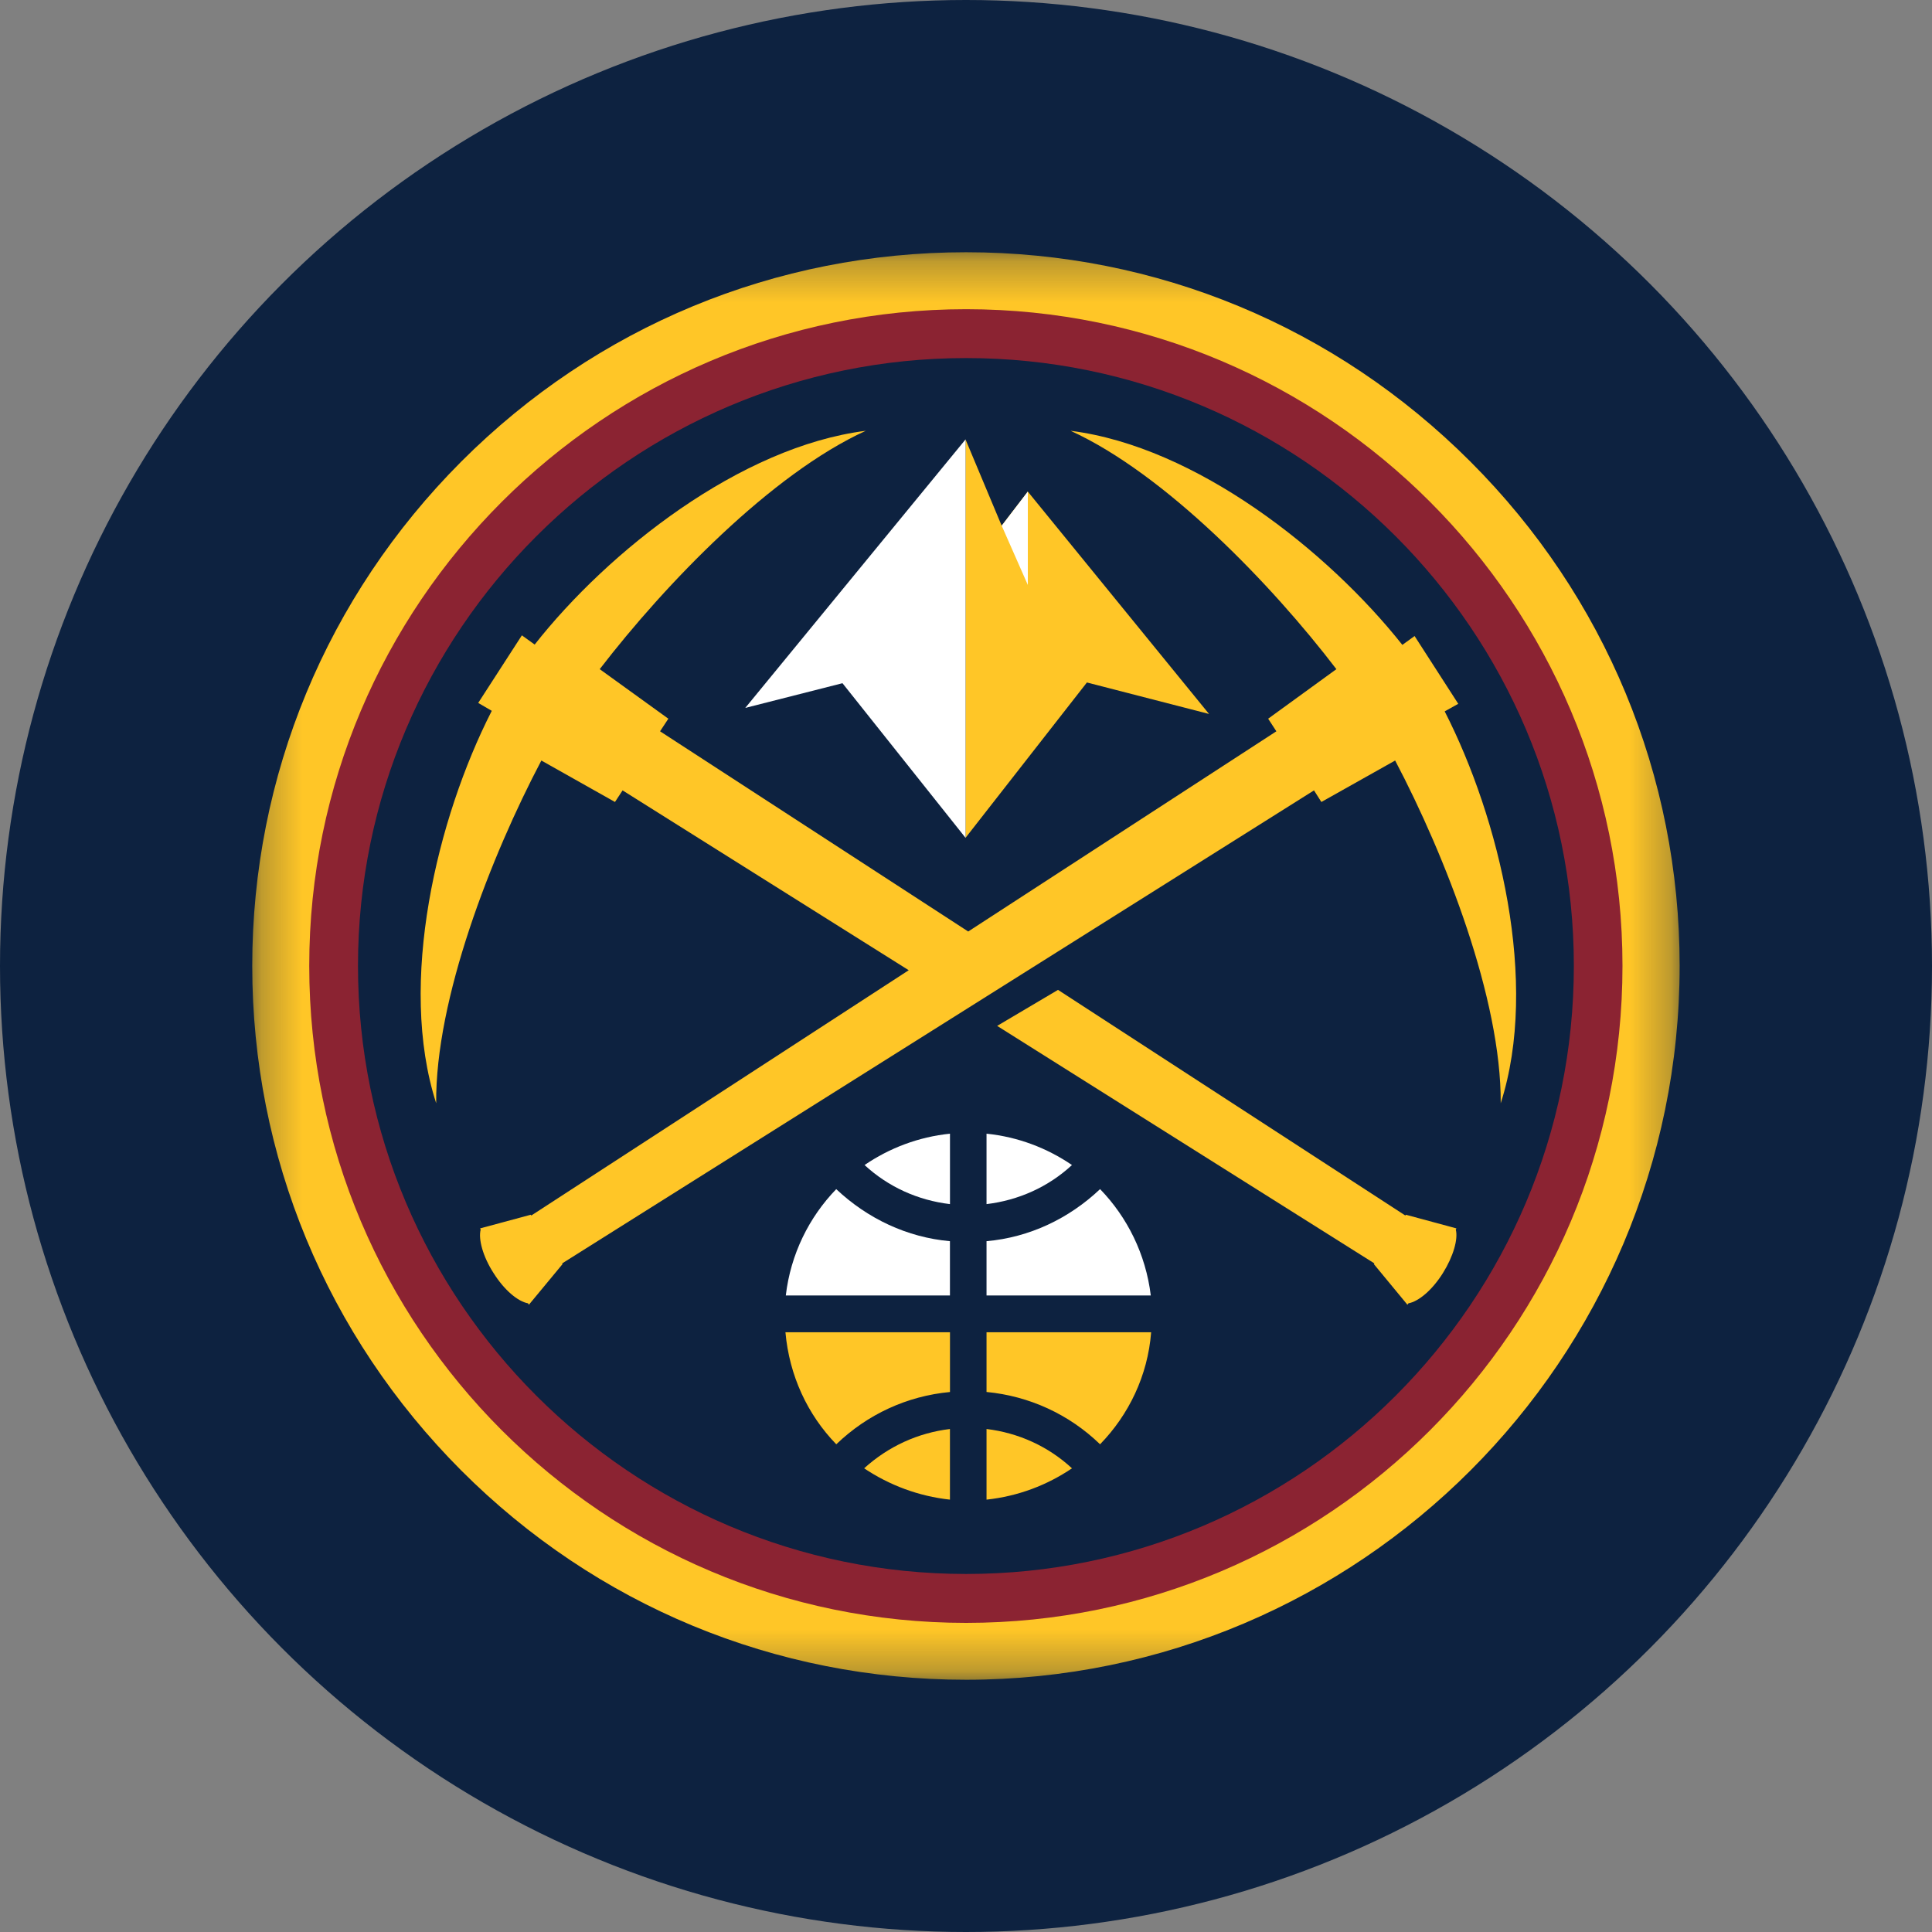
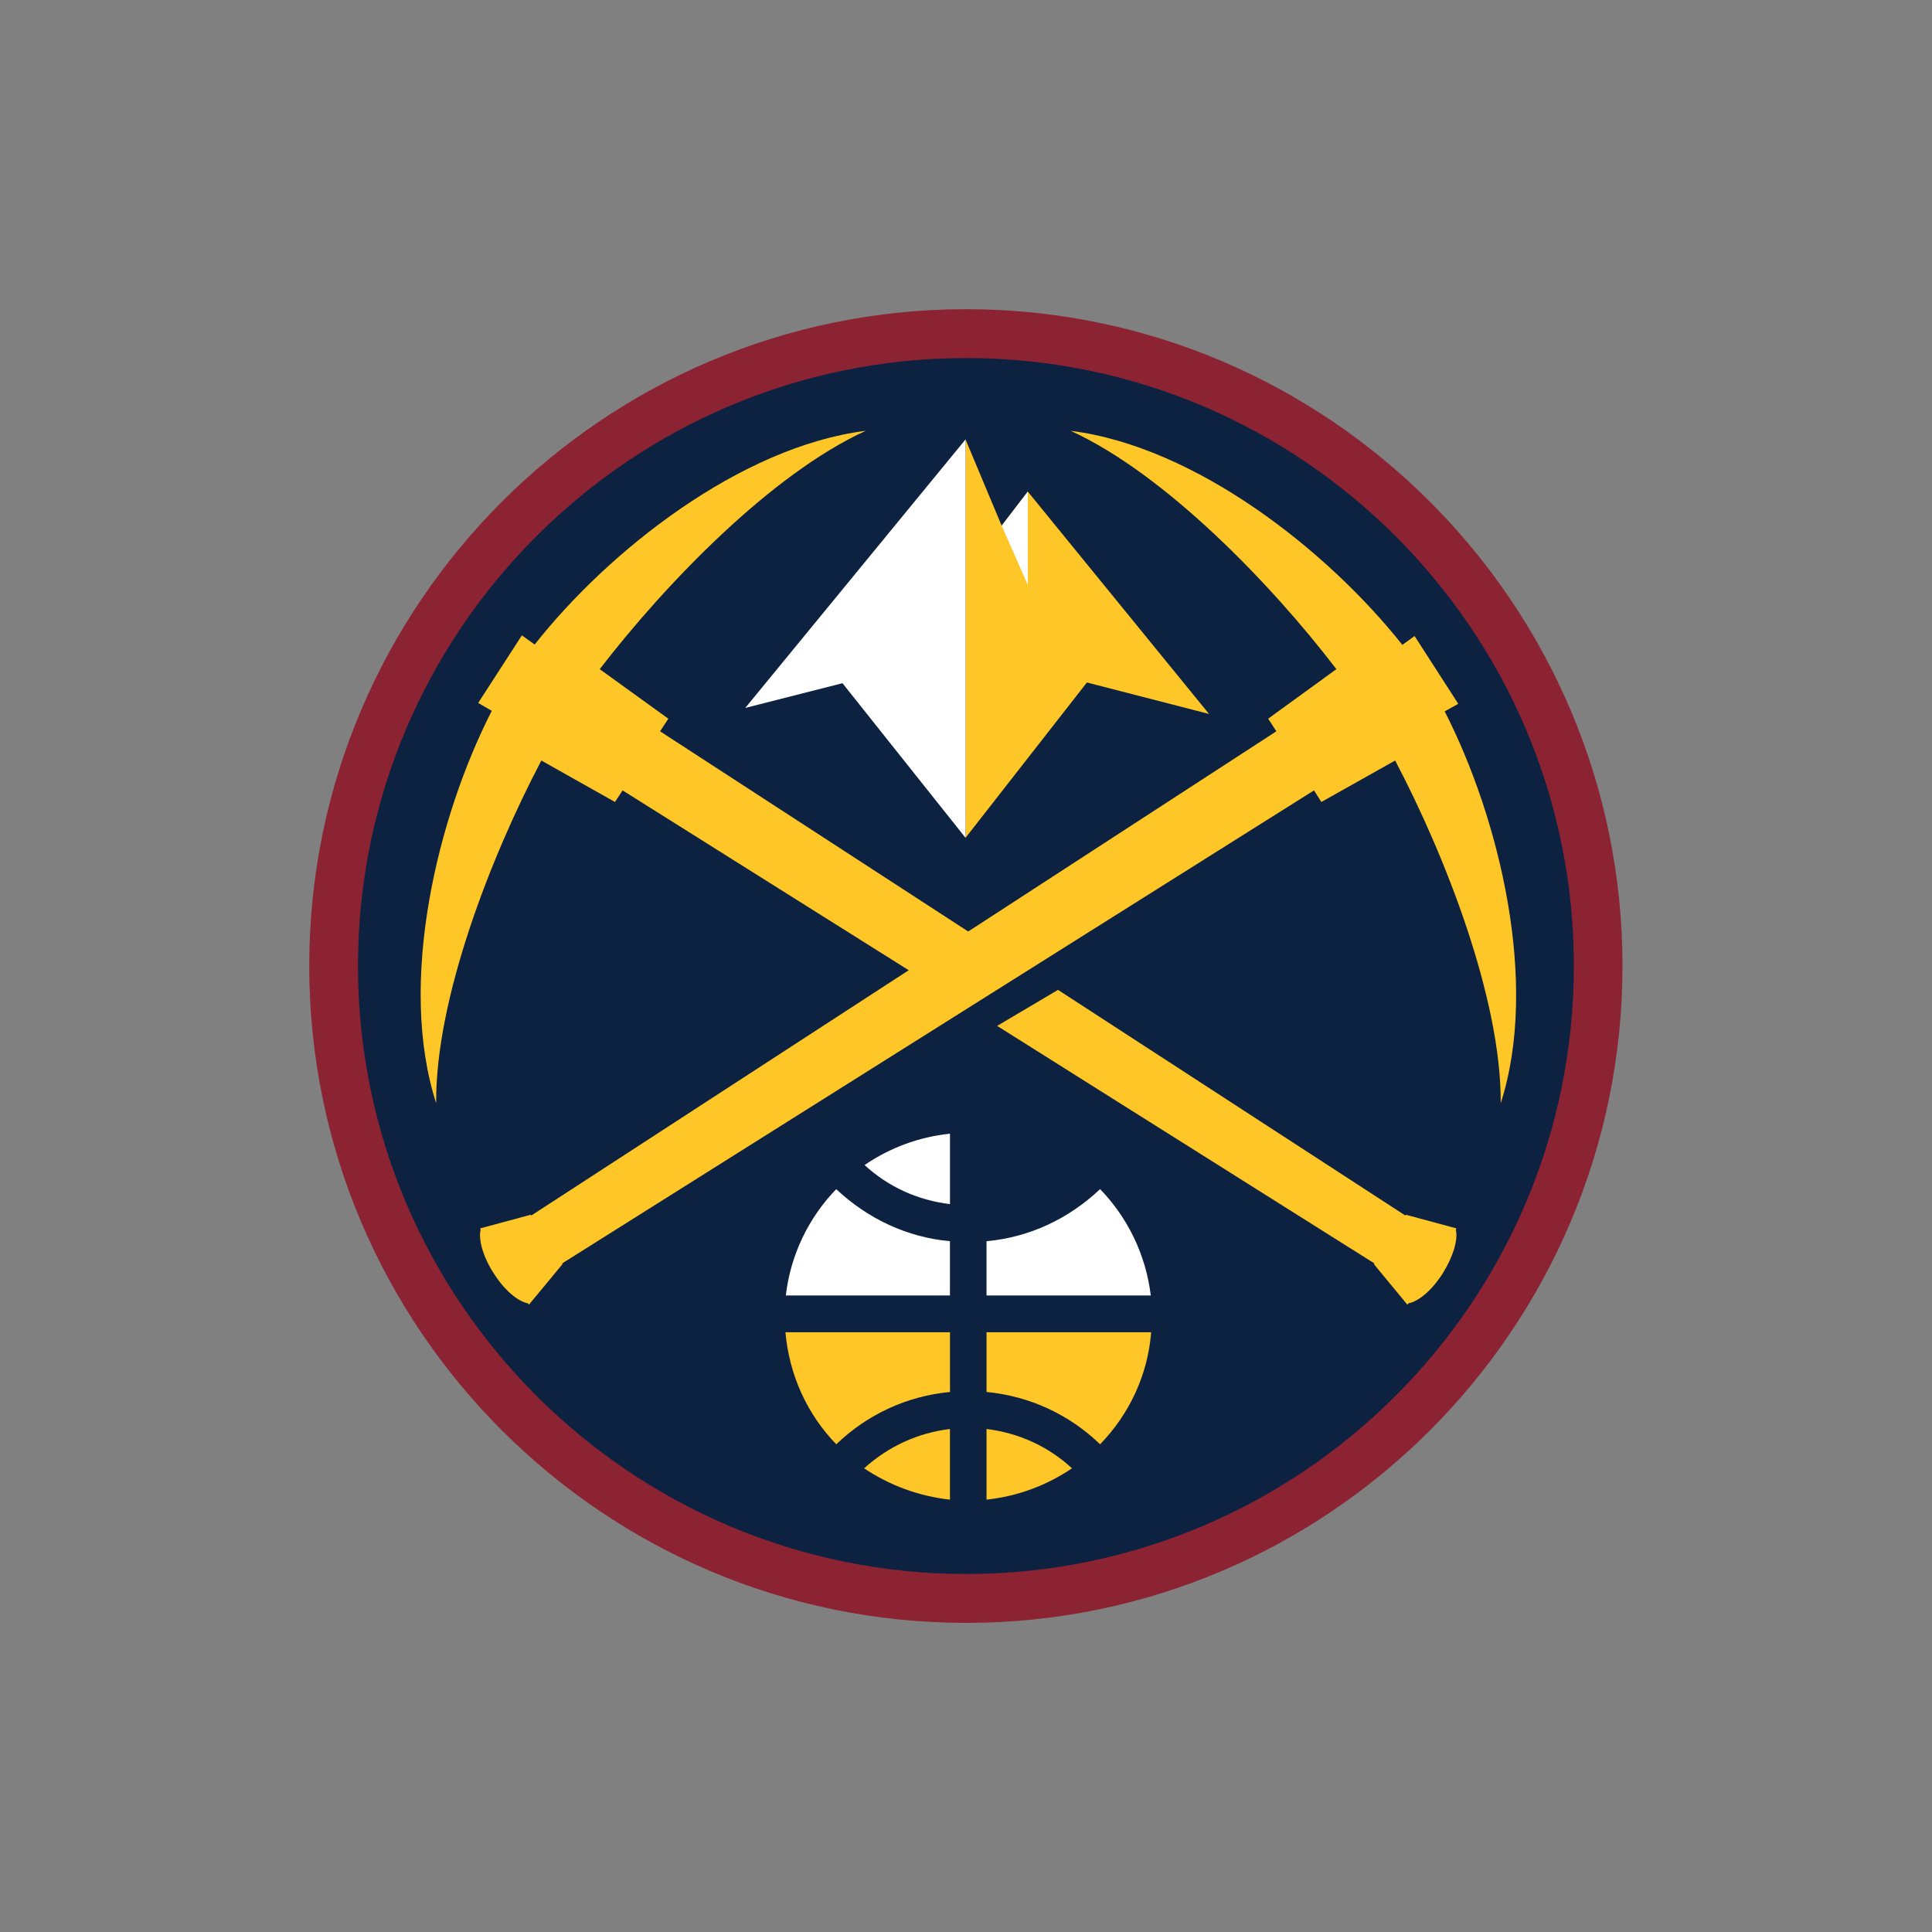
<svg xmlns="http://www.w3.org/2000/svg" width="48" height="48" viewBox="0 0 48 48" fill="none">
  <rect x="0" y="0" width="48" height="48" fill="#808080" stroke="none" />
-   <circle cx="24" cy="24" r="24" fill="#0D2240" />
  <mask id="mask0_2848_1679" style="mask-type:luminance" maskUnits="userSpaceOnUse" x="6" y="6" width="36" height="36">
-     <path fill-rule="evenodd" clip-rule="evenodd" d="M6.267 6.267H41.73V41.73H6.267V6.267Z" fill="white" />
-   </mask>
+     </mask>
  <g mask="url(#mask0_2848_1679)">
    <path fill-rule="evenodd" clip-rule="evenodd" d="M24.003 6.267C28.728 6.267 33.176 8.112 36.532 11.469C39.882 14.819 41.73 19.275 41.73 23.996C41.73 33.779 33.782 41.733 24.003 41.733C19.267 41.733 14.813 39.891 11.459 36.533C8.117 33.182 6.267 28.729 6.267 23.996C6.267 19.275 8.117 14.819 11.459 11.469C14.813 8.112 19.267 6.267 24.003 6.267" fill="#FFC627" />
  </g>
  <path fill-rule="evenodd" clip-rule="evenodd" d="M24.003 40.32C32.995 40.32 40.31 33.003 40.31 23.996C40.31 15.006 32.995 7.682 24.003 7.682C15.001 7.682 7.683 15.006 7.683 23.996C7.683 33.003 15.001 40.32 24.003 40.32" fill="#8B2332" />
  <path fill-rule="evenodd" clip-rule="evenodd" d="M8.894 23.996C8.894 15.672 15.672 8.896 24.003 8.896C32.333 8.896 39.102 15.672 39.102 23.996C39.102 32.328 32.333 39.105 24.003 39.105C15.672 39.105 8.894 32.328 8.894 23.996" fill="#0D2240" />
  <path fill-rule="evenodd" clip-rule="evenodd" d="M35.893 17.674L36.23 17.486L35.145 15.802L34.841 16.022C32.995 13.693 29.718 11.096 26.599 10.703C28.947 11.775 31.589 14.514 33.202 16.625L31.507 17.856L31.711 18.169L24.055 23.143L16.399 18.169L16.605 17.856L14.9 16.625C16.524 14.514 19.159 11.775 21.51 10.703C18.395 11.096 15.115 13.687 13.284 16.014L12.966 15.785L11.881 17.464L12.219 17.661L12.211 17.674C10.862 20.322 9.872 24.416 10.837 27.41C10.812 24.823 12.202 21.264 13.45 18.895L15.279 19.925L15.468 19.637L22.577 24.105L13.2 30.199L13.186 30.18L11.929 30.519L11.942 30.55C11.881 30.784 11.996 31.217 12.263 31.63C12.53 32.055 12.866 32.334 13.119 32.381L13.14 32.416L13.975 31.407L13.968 31.388L32.646 19.637L32.829 19.925L34.662 18.895C35.909 21.264 37.301 24.823 37.285 27.41C38.249 24.416 37.247 20.322 35.893 17.674" fill="#FFC627" />
  <path fill-rule="evenodd" clip-rule="evenodd" d="M34.929 30.18L34.915 30.199L26.286 24.593L24.774 25.488L34.145 31.388L34.134 31.407L34.967 32.416L34.992 32.381C35.245 32.334 35.581 32.055 35.848 31.63C36.107 31.216 36.23 30.784 36.169 30.55L36.184 30.519L34.929 30.18" fill="#FFC627" />
  <path fill-rule="evenodd" clip-rule="evenodd" d="M25.535 12.213L24.886 13.06L23.988 10.917V20.816L27.004 16.956L30.038 17.738L25.535 12.213" fill="#FFC627" />
  <path fill-rule="evenodd" clip-rule="evenodd" d="M25.536 14.533V12.213L24.887 13.061L25.536 14.533" fill="white" />
  <path fill-rule="evenodd" clip-rule="evenodd" d="M23.989 10.917L18.516 17.588L20.931 16.974L23.989 20.816V10.917" fill="white" />
  <path fill-rule="evenodd" clip-rule="evenodd" d="M20.777 35.883C21.551 35.138 22.538 34.683 23.602 34.584V33.1H19.514C19.611 34.18 20.064 35.148 20.777 35.883" fill="#FFC627" />
  <path fill-rule="evenodd" clip-rule="evenodd" d="M23.601 37.258V35.503C22.807 35.599 22.073 35.933 21.469 36.48C22.097 36.899 22.822 37.174 23.601 37.258" fill="#FFC627" />
-   <path fill-rule="evenodd" clip-rule="evenodd" d="M24.51 28.166V29.916C25.302 29.821 26.042 29.492 26.633 28.945C26.014 28.523 25.293 28.246 24.51 28.166" fill="white" />
  <path fill-rule="evenodd" clip-rule="evenodd" d="M27.331 29.543C26.555 30.279 25.572 30.743 24.51 30.837V32.186H28.591C28.467 31.163 28.008 30.241 27.331 29.543" fill="white" />
  <path fill-rule="evenodd" clip-rule="evenodd" d="M23.602 29.916V28.166C22.822 28.246 22.098 28.523 21.48 28.945C22.073 29.492 22.808 29.821 23.602 29.916" fill="white" />
  <path fill-rule="evenodd" clip-rule="evenodd" d="M24.51 33.1V34.583C25.572 34.684 26.562 35.138 27.331 35.883C28.045 35.148 28.515 34.18 28.6 33.1H24.51" fill="#FFC627" />
  <path fill-rule="evenodd" clip-rule="evenodd" d="M19.523 32.186H23.601V30.837C22.537 30.742 21.558 30.279 20.776 29.544C20.101 30.24 19.642 31.163 19.523 32.186" fill="white" />
  <path fill-rule="evenodd" clip-rule="evenodd" d="M24.51 37.258C25.293 37.174 26.014 36.899 26.633 36.48C26.042 35.933 25.302 35.599 24.51 35.503V37.258" fill="#FFC627" />
</svg>